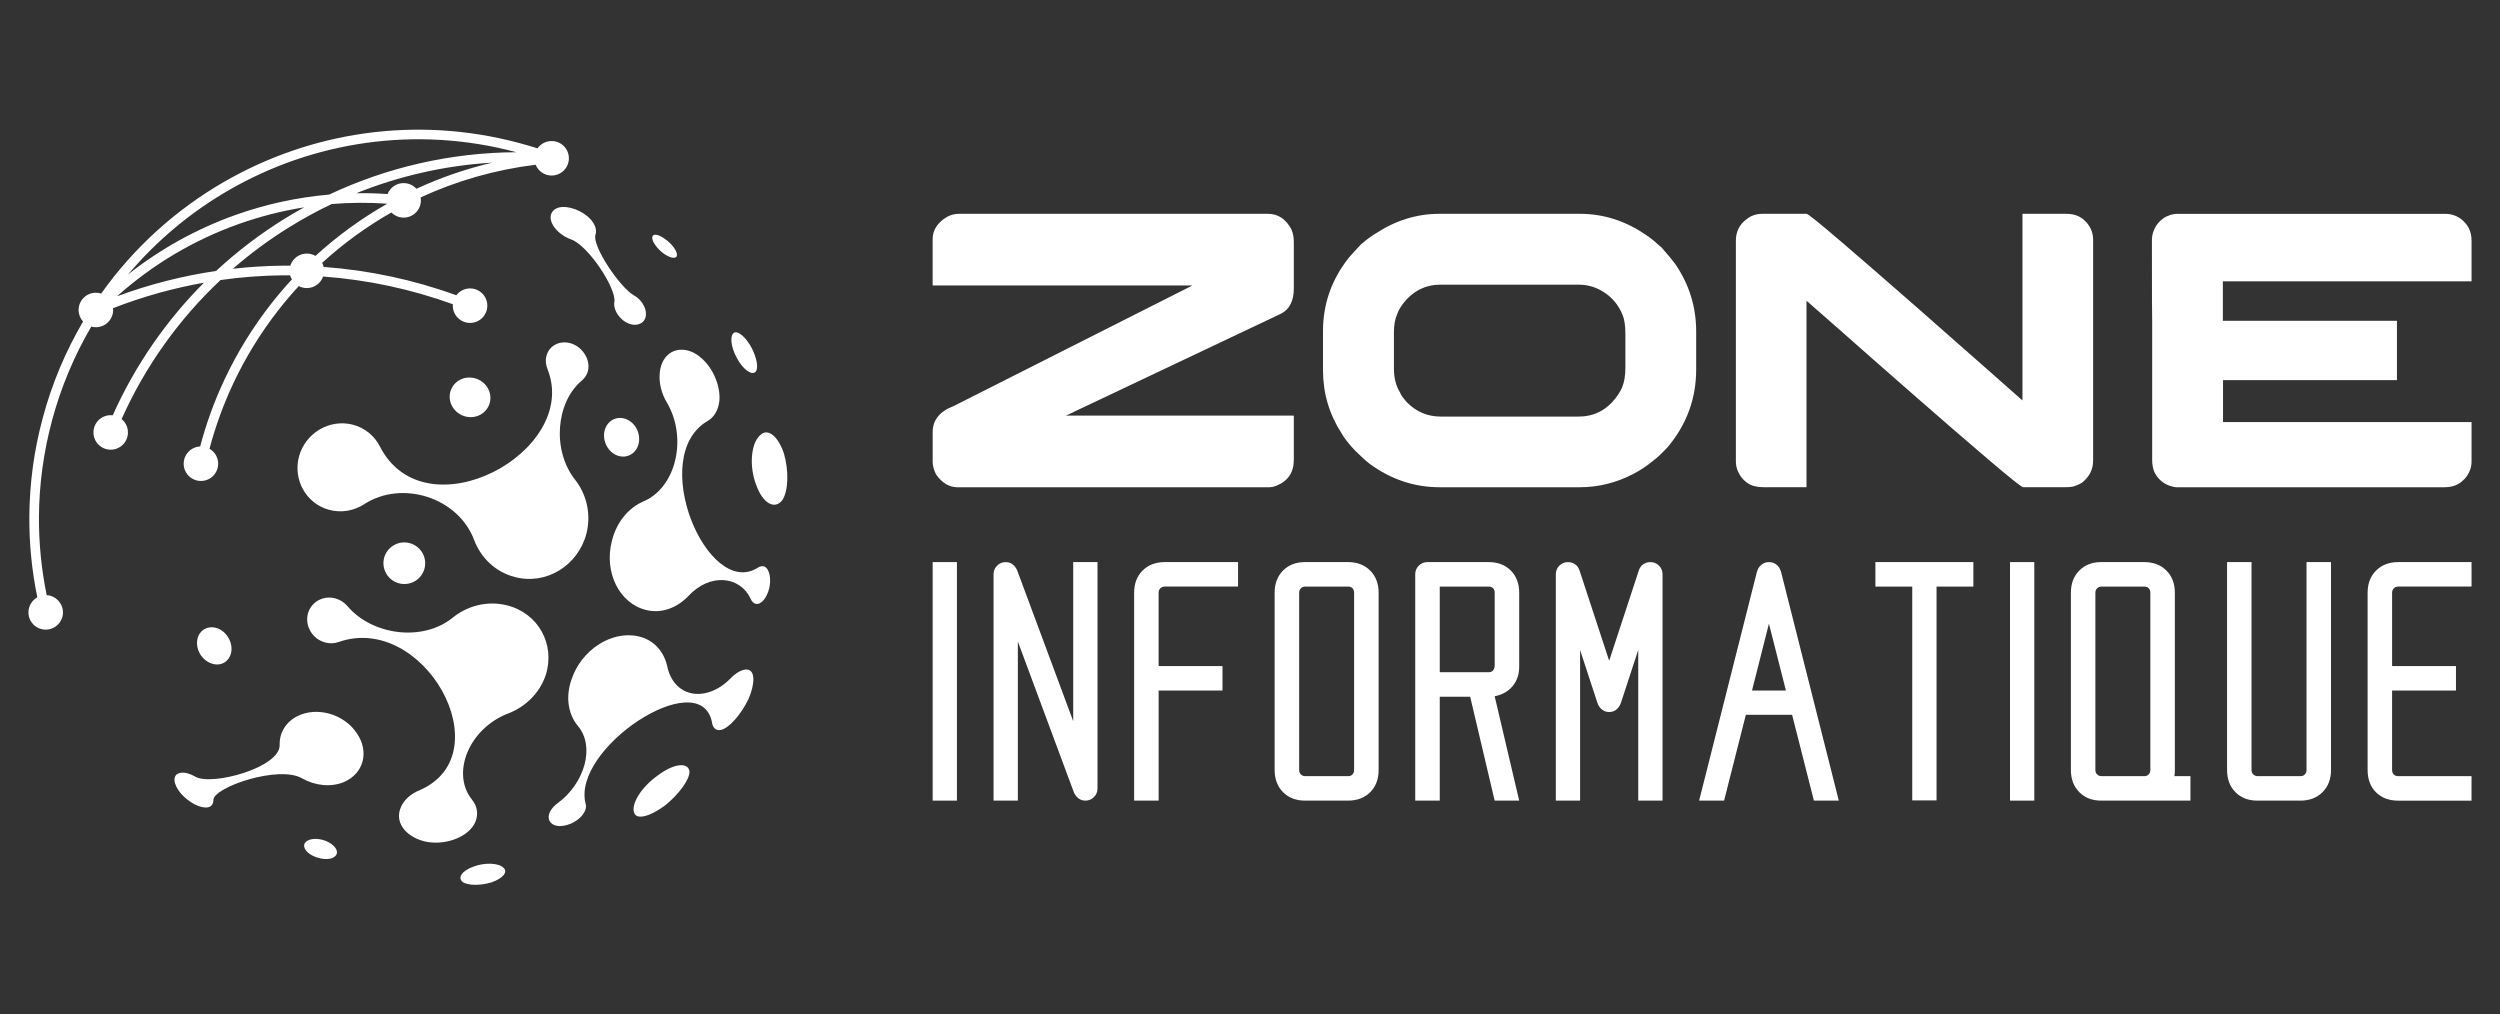
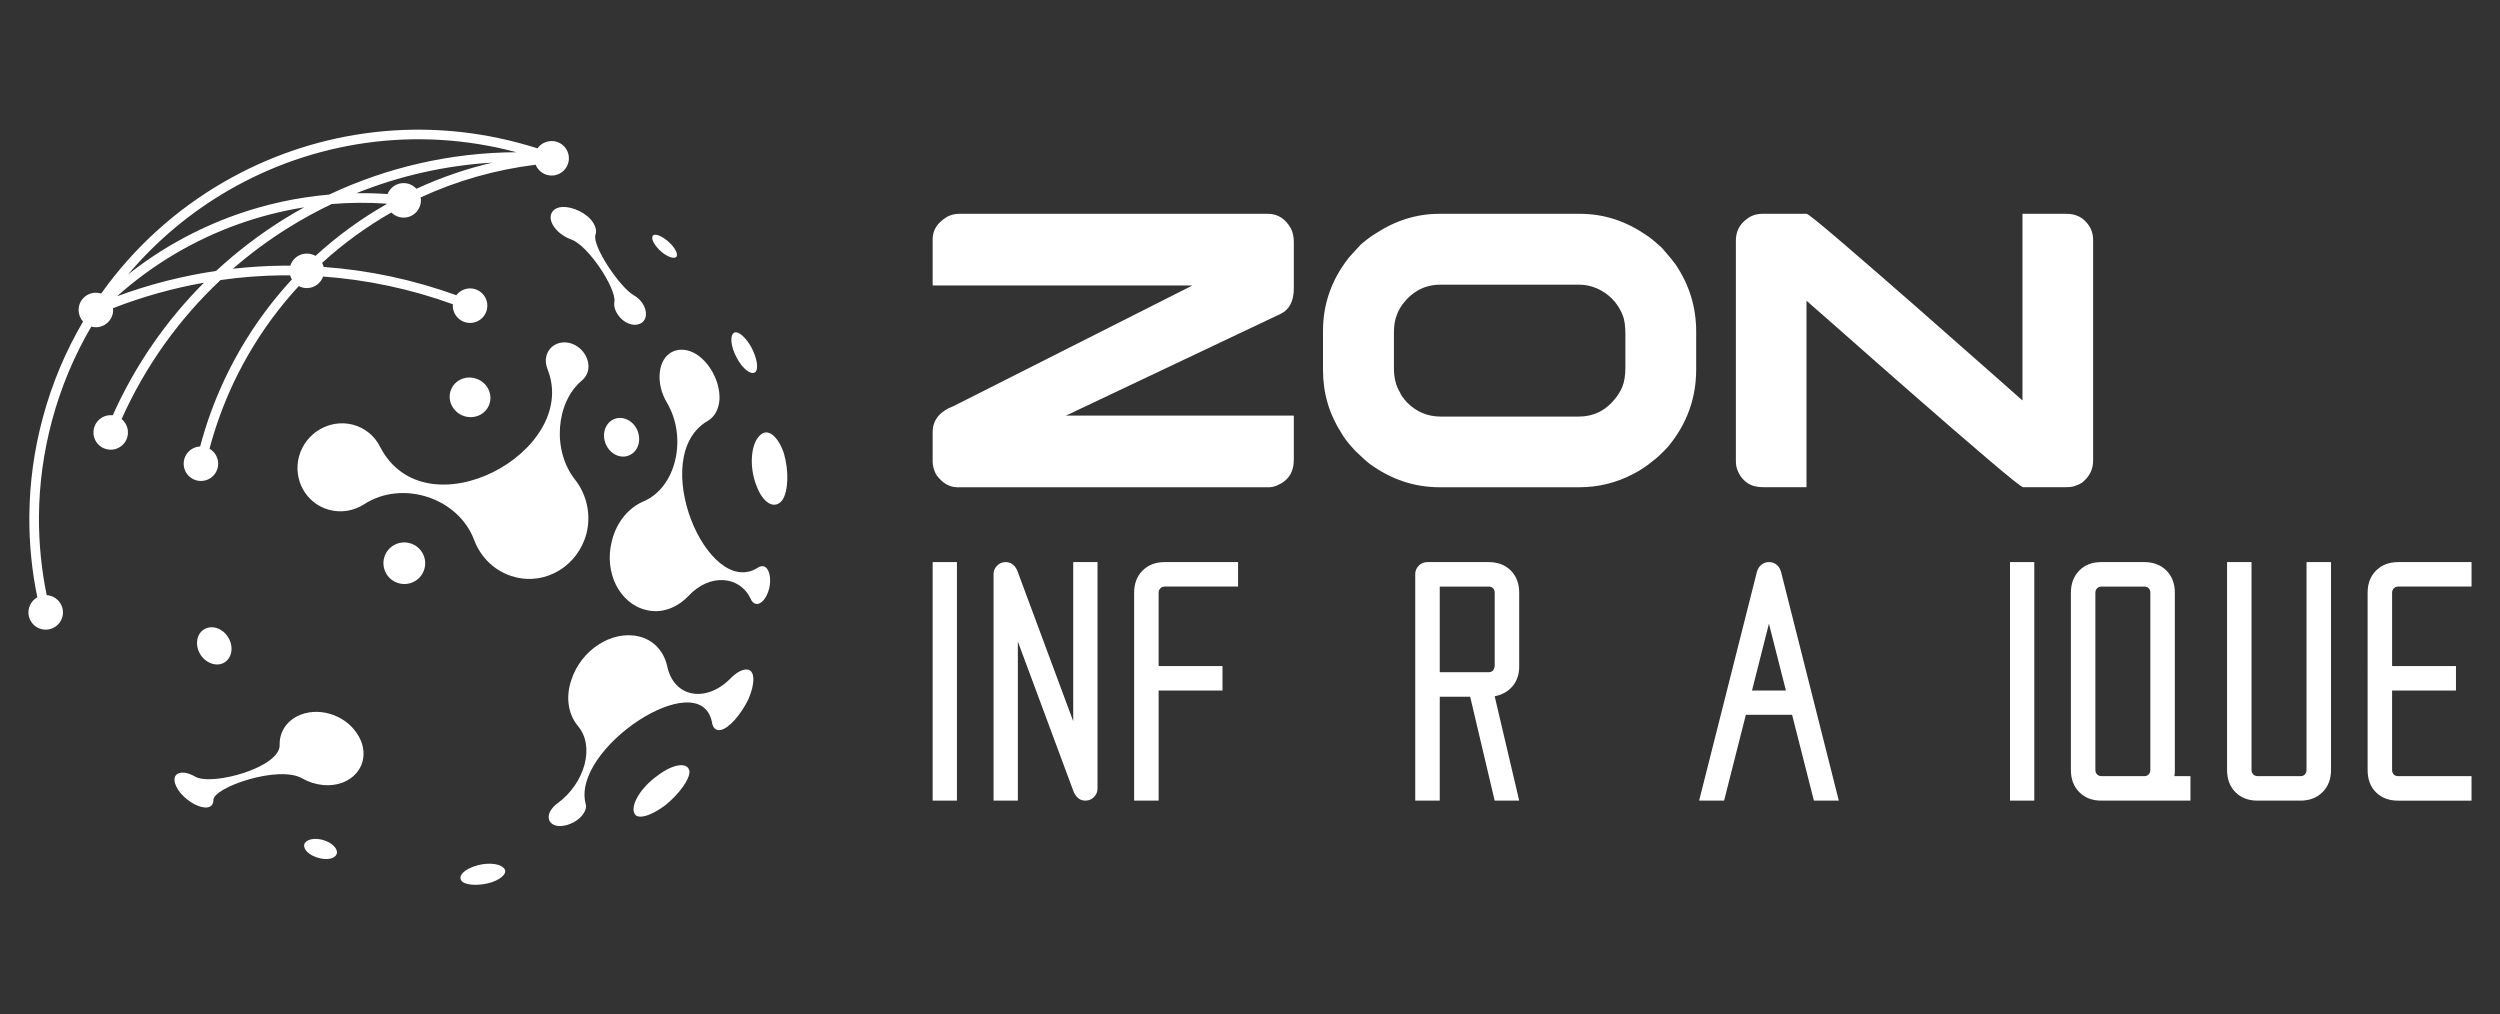
<svg xmlns="http://www.w3.org/2000/svg" version="1.1" id="Calque_1" x="0px" y="0px" width="189.75px" height="77px" viewBox="-20.375 -7.25 189.75 77" enable-background="new -20.375 -7.25 189.75 77" xml:space="preserve">
  <rect x="-20.375" y="-7.25" width="189.75" height="77" fill="#333333" stroke="none" />
  <g>
    <g>
      <path fill="#FFFFFF" d="M4.606,7.519C2.175,7.73-0.216,8.252-2.504,9.066c-2.917,1.04-5.67,2.554-8.14,4.507    c2.167-2.57,4.759-4.728,7.636-6.389c6.376-3.679,14.159-4.932,21.837-2.88C13.821,4.326,8.981,5.459,4.606,7.519 M-3.972,13.314    c-2.551,0.376-5.072,1.019-7.518,1.924c2.724-2.438,5.865-4.285,9.228-5.482c1.613-0.575,3.277-0.999,4.972-1.269    C2.188,8.773,1.673,9.075,1.168,9.388C-0.664,10.529-2.386,11.843-3.972,13.314z M11.229,7.078    c-0.241-0.265-0.585-0.431-0.971-0.431c-0.555,0-1.027,0.345-1.218,0.831C8.25,7.424,7.46,7.402,6.674,7.414    c3.251-1.308,6.73-2.107,10.319-2.321C15.002,5.561,13.071,6.227,11.229,7.078z M3.57,12.172c-0.192-0.111-0.418-0.176-0.66-0.176    c-0.586,0-1.082,0.385-1.249,0.917c-0.198,0-0.397,0-0.596,0.002c-1.255,0.014-2.512,0.092-3.759,0.232    c1.331-1.158,2.751-2.208,4.247-3.137c1.048-0.65,2.132-1.243,3.246-1.774c1.381-0.113,2.778-0.125,4.175-0.029l0.005,0.027    C7.042,9.338,5.226,10.656,3.57,12.172z M20.42,4.011l-0.084-0.027c-0.422-0.135-0.858-0.26-1.3-0.378    C11.159,1.494,3.171,2.777-3.373,6.556h-0.002c-3.642,2.103-6.838,4.979-9.32,8.475c-0.127-0.042-0.262-0.063-0.405-0.063    c-0.723,0-1.309,0.586-1.309,1.309c0,0.337,0.128,0.646,0.339,0.878c-1.319,2.244-2.361,4.699-3.065,7.335    c-0.665,2.474-0.993,4.961-1.012,7.416c-0.018,2.098,0.189,4.168,0.606,6.18c-0.402,0.224-0.675,0.651-0.675,1.143    c0,0.726,0.586,1.31,1.31,1.31c0.723,0,1.31-0.584,1.31-1.31c0-0.695-0.547-1.267-1.234-1.307    c-0.403-1.96-0.604-3.974-0.588-6.011c0.021-2.387,0.342-4.813,0.989-7.232c0.687-2.565,1.701-4.954,2.982-7.139    c0.112,0.031,0.229,0.047,0.349,0.047c0.724,0,1.311-0.586,1.311-1.309c0-0.047-0.005-0.092-0.008-0.138    c2.247-0.874,4.56-1.519,6.903-1.935c-2.851,2.854-5.217,6.244-6.924,10.066c-0.05-0.005-0.104-0.009-0.157-0.009    c-0.723,0-1.308,0.586-1.308,1.31s0.585,1.309,1.308,1.309c0.724,0,1.31-0.585,1.31-1.309c0-0.41-0.188-0.776-0.481-1.015    c1.815-4.061,4.39-7.622,7.507-10.552c1.562-0.222,3.137-0.342,4.71-0.359c0.192-0.002,0.384-0.002,0.575-0.001    c0.03,0.111,0.073,0.218,0.13,0.316c-0.55,0.594-1.076,1.214-1.58,1.856c-1.395,1.782-2.57,3.698-3.516,5.704    c-0.778,1.65-1.402,3.363-1.865,5.116c-0.696,0.031-1.25,0.605-1.25,1.307c0,0.726,0.585,1.31,1.309,1.31    c0.724,0,1.309-0.584,1.309-1.31c0-0.484-0.263-0.908-0.658-1.134c0.454-1.708,1.06-3.375,1.814-4.977    c0.925-1.963,2.072-3.833,3.431-5.568c0.488-0.623,0.999-1.224,1.533-1.801c0.182,0.097,0.389,0.151,0.608,0.151    c0.571,0,1.058-0.366,1.236-0.876c3.338,0.244,6.654,0.943,9.85,2.103c-0.002,0.035-0.006,0.072-0.006,0.108    c0,0.724,0.587,1.309,1.311,1.309c0.723,0,1.309-0.586,1.309-1.309c0-0.723-0.586-1.309-1.309-1.309    c-0.427,0-0.806,0.204-1.044,0.519c-3.268-1.187-6.656-1.902-10.07-2.149c-0.026-0.109-0.064-0.213-0.116-0.31    c1.61-1.47,3.375-2.752,5.256-3.824c0.238,0.24,0.568,0.39,0.931,0.39c0.724,0,1.311-0.586,1.311-1.31    c0-0.076-0.006-0.15-0.021-0.223c2.74-1.265,5.682-2.108,8.729-2.481c0.193,0.481,0.665,0.82,1.214,0.82    c0.724,0,1.309-0.586,1.309-1.309c0-0.722-0.584-1.309-1.309-1.309C21.048,3.457,20.658,3.676,20.42,4.011z" />
      <path fill="#FFFFFF" d="M33.37,24.679c0.478-0.289,0.804-0.838,0.863-1.591c0.071-1.38-0.784-2.948-1.95-3.564    c-1.239-0.608-2.406,0.017-2.575,1.453c-0.1,0.797,0.119,1.65,0.554,2.364c1.524,2.615,0.719,6.368-1.771,7.453    c-1.124,0.474-2.062,1.546-2.421,3c-0.624,2.393,0.569,4.763,2.593,5.253c1.159,0.295,2.341-0.154,3.204-1.053    c1.638-1.773,3.917-1.526,4.729,0.194c0.084,0.209,0.215,0.351,0.379,0.39c0.4,0.102,0.855-0.428,1.038-1.19    c0.166-0.743,0.005-1.48-0.379-1.643c-0.159-0.045-0.328-0.018-0.488,0.092C33.321,38.271,28.694,27.343,33.37,24.679" />
      <path fill="#FFFFFF" d="M8.464,26.645c-0.406-0.807-1.147-1.432-2.086-1.669c-1.754-0.434-3.554,0.634-4.052,2.396    c-0.485,1.769,0.521,3.597,2.271,4.071c0.944,0.259,1.908,0.073,2.679-0.428c2.864-1.855,7.119-0.511,8.333,2.712    c0.508,1.355,1.623,2.446,3.101,2.823c2.375,0.619,4.787-0.868,5.427-3.304c0.37-1.467,0.008-2.973-0.854-4.073    c-1.792-2.257-1.449-5.922,0.51-7.545c0.228-0.195,0.405-0.454,0.469-0.781c0.161-0.828-0.405-1.729-1.27-2.025    c-0.859-0.279-1.724,0.152-1.903,0.991c-0.079,0.324-0.027,0.673,0.103,0.983C23.656,27.048,11.91,33.372,8.464,26.645" />
-       <path fill="#FFFFFF" d="M11.532,52.7c-0.749,0.297-1.322,0.813-1.534,1.457c-0.398,1.136,0.564,2.235,2.1,2.505    c1.498,0.227,3.104-0.427,3.598-1.501c0.258-0.61,0.154-1.234-0.257-1.73c-1.588-1.994-0.231-5.411,2.818-6.554    c1.283-0.507,2.352-1.553,2.796-2.913c0.726-2.309-0.571-4.675-2.946-5.268c-1.481-0.373-3.011,0.026-4.136,0.946    c-2.264,1.828-6.084,1.335-7.968-0.88c-0.228-0.271-0.541-0.483-0.911-0.59c-0.939-0.265-1.88,0.274-2.108,1.192    c-0.213,0.919,0.354,1.869,1.279,2.138c0.369,0.11,0.73,0.094,1.051-0.02C11.787,39.205,17.763,49.926,11.532,52.7" />
      <path fill="#FFFFFF" d="M33.655,47.526c0.054,0.438,0.275,0.695,0.665,0.631c0.627-0.119,1.541-1.16,2.114-2.347    c0.522-1.204,0.504-2.209-0.113-2.244c-0.375-0.025-0.854,0.253-1.312,0.739c-1.823,1.794-4.273,1.404-4.757-1.05    c-0.26-1.084-1.027-1.955-2.187-2.21c-2.027-0.451-4.339,1.04-5.076,3.315c-0.459,1.351-0.216,2.623,0.488,3.478    c1.353,1.579,0.504,4.38-1.511,5.862c-0.259,0.183-0.454,0.396-0.583,0.637c-0.302,0.594,0.019,1.095,0.727,1.112    c0.713-0.003,1.51-0.441,1.842-1.012c0.135-0.23,0.182-0.453,0.135-0.631C22.903,49.597,32.717,43.153,33.655,47.526" />
      <path fill="#FFFFFF" d="M27.765,54.457c0.189,0.547,1.246,0.244,2.347-0.581c1.051-0.851,1.877-1.973,1.844-2.587    c-0.112-0.707-1.196-0.601-2.419,0.328C28.274,52.513,27.494,53.813,27.765,54.457" />
      <path fill="#FFFFFF" d="M37.021,29.561c0.495,1.394,1.396,1.896,1.973,1.161c0.471-0.673,0.514-2.24,0.132-3.551    c-0.439-1.315-1.236-1.976-1.816-1.381C36.619,26.411,36.472,28.138,37.021,29.561" />
      <path fill="#FFFFFF" d="M35.552,19.92c0.443,0.838,1.089,1.327,1.4,1.071c0.266-0.238,0.134-1.049-0.287-1.857    c-0.422-0.773-1.001-1.29-1.318-1.135C35.003,18.203,35.081,19.065,35.552,19.92" />
      <path fill="#FFFFFF" d="M25.686,26.623c0.401,0.722,1.234,0.994,1.854,0.604c0.609-0.37,0.778-1.254,0.388-1.97    c-0.395-0.705-1.208-0.988-1.83-0.631C25.469,25,25.275,25.881,25.686,26.623" />
      <path fill="#FFFFFF" d="M26.513,16.625c0.424,0.644,1.19,0.941,1.71,0.684c0.513-0.235,0.569-0.939,0.157-1.553    c-0.161-0.239-0.391-0.445-0.624-0.576c-1.094-0.607-3.233-3.817-2.931-4.628c0.113-0.328-0.019-0.76-0.385-1.169    c-0.604-0.649-1.675-1.052-2.387-0.886c-0.73,0.198-0.852,0.927-0.253,1.628c0.308,0.366,0.757,0.654,1.196,0.806    c1.299,0.477,3.415,3.721,3.261,4.72C26.202,15.938,26.29,16.293,26.513,16.625" />
      <path fill="#FFFFFF" d="M13.973,23.634c0.438,0.733,1.391,0.994,2.13,0.583c0.729-0.409,0.964-1.325,0.523-2.046    c-0.431-0.713-1.379-0.977-2.113-0.581C13.785,21.993,13.53,22.904,13.973,23.634" />
      <path fill="#FFFFFF" d="M29.495,11.525c0.406,0.492,1.015,0.844,1.344,0.784c0.292-0.058,0.194-0.48-0.215-0.953    c-0.398-0.446-0.981-0.813-1.291-0.792C29.008,10.603,29.078,11.04,29.495,11.525" />
      <path fill="#FFFFFF" d="M14.737,59.69c0.403,0.285,1.373,0.287,2.212,0.024c0.829-0.288,1.254-0.775,0.891-1.099    c-0.366-0.371-1.413-0.417-2.274-0.09C14.687,58.835,14.339,59.363,14.737,59.69" />
      <path fill="#FFFFFF" d="M2.972,57.438c0.413,0.378,1.19,0.596,1.719,0.484c0.552-0.127,0.678-0.554,0.275-0.956    c-0.414-0.424-1.22-0.649-1.778-0.498C2.646,56.606,2.547,57.04,2.972,57.438" />
      <path fill="#FFFFFF" d="M-6.643,52.979c0.59,0.675,1.484,1.143,2.029,1.05c0.305-0.053,0.431-0.273,0.436-0.551    c-0.021-0.974,4.98-2.685,6.744-1.645c0.966,0.549,2.176,0.688,3.163,0.273c1.496-0.641,1.946-2.295,0.979-3.703    c-0.965-1.455-3.002-2.043-4.5-1.304c-0.901,0.449-1.378,1.282-1.357,2.175c0.083,1.715-5.115,3.145-6.397,2.431    c-0.456-0.267-0.917-0.38-1.235-0.271C-7.301,51.596-7.233,52.277-6.643,52.979" />
      <path fill="#FFFFFF" d="M-5.192,42.383c0.406,0.687,1.214,0.993,1.809,0.674c0.605-0.34,0.769-1.184,0.343-1.904    c-0.409-0.707-1.232-0.993-1.831-0.643C-5.456,40.85-5.592,41.69-5.192,42.383" />
      <path fill="#FFFFFF" d="M8.943,36.289c0.437,0.751,1.404,1.012,2.164,0.579c0.755-0.436,1.017-1.4,0.577-2.157    c-0.438-0.756-1.412-1.019-2.17-0.578C8.759,34.568,8.503,35.533,8.943,36.289" />
    </g>
    <g>
      <g>
        <path fill="#FFFFFF" d="M52.41,8.979h23.45c0.766,0,1.355,0.388,1.773,1.163c0.131,0.288,0.193,0.616,0.193,0.983v3.5     c0,0.983-0.34,1.634-1.014,1.953l-15.404,7.3c-0.04,0.021-0.083,0.041-0.135,0.061c-0.179,0.099-0.432,0.219-0.76,0.357h17.297     v0.016l0.016,0.015v3.308c0,0.973-0.443,1.633-1.326,1.981c-0.189,0.08-0.387,0.118-0.596,0.118H52.307     c-0.636,0-1.184-0.327-1.64-0.981c-0.17-0.349-0.253-0.663-0.253-0.941v-2.263c0-0.915,0.531-1.575,1.595-1.982l18.117-9.148     H50.443l-0.016-0.015l-0.014-0.015v-3.486c0-0.695,0.367-1.262,1.103-1.699C51.803,9.054,52.101,8.979,52.41,8.979z" />
        <path fill="#FFFFFF" d="M88.865,8.979h10.682c1.799,0,3.477,0.541,5.035,1.623c0.258,0.16,0.582,0.418,0.967,0.774     c0.063,0.051,0.129,0.105,0.195,0.164c0.486,0.556,0.84,0.983,1.057,1.282c1.043,1.54,1.564,3.238,1.564,5.095v2.876     c0,2.195-0.711,4.146-2.131,5.856c-0.447,0.485-0.814,0.834-1.1,1.043c-0.5,0.416-1.01,0.759-1.537,1.027     c-1.291,0.676-2.654,1.013-4.082,1.013H88.895c-1.92,0-3.688-0.591-5.307-1.774c-0.268-0.206-0.646-0.55-1.133-1.026     c-0.486-0.525-0.818-0.952-0.998-1.282c-0.945-1.459-1.416-3.058-1.416-4.796v-2.996c0-2.036,0.65-3.883,1.953-5.542     c0.188-0.218,0.496-0.557,0.924-1.013c0.428-0.368,0.795-0.641,1.102-0.82C85.545,9.481,87.158,8.979,88.865,8.979z      M85.424,17.993v2.711c0,0.735,0.156,1.347,0.461,1.833c0.061,0.179,0.24,0.432,0.537,0.76c0.707,0.715,1.561,1.072,2.564,1.072     H99.43c1.16,0,2.105-0.471,2.83-1.416c0.209-0.268,0.373-0.541,0.49-0.82c0.162-0.388,0.242-0.884,0.242-1.489v-2.533     c0-0.646-0.072-1.127-0.209-1.445c-0.311-0.783-0.826-1.389-1.549-1.818c-0.547-0.327-1.139-0.491-1.773-0.491H88.957     c-1.154,0-2.105,0.486-2.859,1.46c-0.211,0.297-0.354,0.561-0.434,0.789C85.504,16.974,85.424,17.436,85.424,17.993z" />
        <path fill="#FFFFFF" d="M113.389,8.979h3.354c0.109,0,1,0.722,2.68,2.16c1.678,1.44,3.568,3.081,5.67,4.923     c2.098,1.842,3.963,3.485,5.594,4.924l2.443,2.16V8.979h3.352c0.705,0,1.256,0.277,1.652,0.834     c0.238,0.338,0.359,0.721,0.359,1.146V27.72c0,0.667-0.285,1.221-0.848,1.669c-0.15,0.098-0.336,0.185-0.555,0.252     c-0.135,0.06-0.395,0.088-0.758,0.088h-3.148c-0.115,0-1.021-0.719-2.709-2.16c-1.691-1.438-3.586-3.08-5.691-4.923     c-2.105-1.842-3.975-3.485-5.6-4.925l-2.445-2.145v14.153h-3.262c-0.488,0-0.885-0.097-1.191-0.297     c-0.367-0.247-0.629-0.584-0.791-1.012c-0.08-0.207-0.117-0.432-0.117-0.671V11.005c0-0.676,0.271-1.217,0.818-1.623     C112.531,9.113,112.932,8.979,113.389,8.979z" />
-         <path fill="#FFFFFF" d="M165.188,8.979c0.646,0,1.172,0.244,1.58,0.73c0.188,0.209,0.324,0.486,0.404,0.834     c0.027,0.119,0.043,0.29,0.043,0.508v3.054H148.34V17.1h13.213v4.5h-13.184l-0.016,0.016v3.171h18.846     c0.012,0,0.016,0.005,0.016,0.016v2.995c0,0.458-0.17,0.885-0.506,1.281c-0.209,0.207-0.357,0.333-0.447,0.372     c-0.297,0.188-0.668,0.282-1.104,0.282h-20.305c-0.141,0-0.328-0.038-0.568-0.117c-0.508-0.19-0.885-0.527-1.131-1.014     c-0.121-0.277-0.178-0.576-0.178-0.894V17.235c-0.014-0.506-0.02-2.155-0.02-4.948v-1.371c0-0.327,0.107-0.671,0.316-1.027     c0.217-0.318,0.475-0.552,0.773-0.701c0.219-0.099,0.383-0.155,0.492-0.164c0.061-0.02,0.148-0.034,0.266-0.044h20.383V8.979z" />
      </g>
      <g>
        <path fill="#FFFFFF" d="M52.256,35.413v18.104h-1.842V35.413H52.256z" />
        <path fill="#FFFFFF" d="M61.083,47.491V35.413h1.842v17.184c0,0.256-0.09,0.474-0.269,0.652c-0.18,0.179-0.398,0.269-0.652,0.269     c-0.254,0-0.469-0.092-0.642-0.278c-0.115-0.128-0.203-0.271-0.261-0.433l-4.221-11.364v12.075h-1.844V36.332     c0-0.254,0.089-0.469,0.27-0.65c0.18-0.181,0.397-0.269,0.651-0.269s0.469,0.092,0.644,0.277c0.115,0.13,0.202,0.272,0.26,0.437     L61.083,47.491z" />
        <path fill="#FFFFFF" d="M72.414,45.162h-4.849v8.355h-1.86V37.742c0-0.697,0.214-1.259,0.643-1.688     c0.428-0.428,0.992-0.642,1.687-0.642h5.559v1.858h-5.559c-0.14,0-0.251,0.043-0.34,0.132s-0.131,0.198-0.131,0.34v5.56h4.849     v1.859H72.414z" />
-         <path fill="#FFFFFF" d="M84.262,51.189c0,0.707-0.215,1.271-0.643,1.695c-0.428,0.424-0.99,0.633-1.686,0.633h-3.25     c-0.695,0-1.254-0.214-1.676-0.643c-0.424-0.428-0.637-0.991-0.637-1.686V37.742c0-0.697,0.213-1.259,0.637-1.688     c0.422-0.428,0.98-0.642,1.676-0.642h3.25c0.695,0,1.258,0.214,1.686,0.642c0.428,0.429,0.643,0.99,0.643,1.688V51.189z      M82.402,37.742c0-0.141-0.041-0.253-0.121-0.34c-0.082-0.088-0.189-0.131-0.33-0.131h-3.25c-0.139,0-0.252,0.042-0.338,0.131     c-0.088,0.087-0.131,0.199-0.131,0.34v13.447c0,0.138,0.043,0.252,0.131,0.339c0.086,0.087,0.197,0.131,0.338,0.131h3.25     c0.141,0,0.248-0.043,0.33-0.131c0.08-0.087,0.121-0.198,0.121-0.339V37.742z" />
        <path fill="#FFFFFF" d="M92.604,35.413c0.707,0,1.27,0.214,1.693,0.642c0.424,0.429,0.635,0.99,0.635,1.688v5.611     c0,0.567-0.162,1.054-0.486,1.46c-0.35,0.415-0.805,0.676-1.375,0.782l1.861,7.922H93.07l-1.859-7.887h-2.309v7.887h-1.861     V36.332c0-0.254,0.09-0.469,0.27-0.65c0.18-0.181,0.398-0.269,0.65-0.269H92.604z M88.902,43.769h3.719     c0.266,0,0.416-0.154,0.451-0.468v-5.559c0-0.141-0.039-0.253-0.121-0.34c-0.082-0.088-0.189-0.131-0.33-0.131h-3.719V43.769z" />
-         <path fill="#FFFFFF" d="M101.76,46.794c-0.254,0-0.467-0.092-0.643-0.278c-0.127-0.139-0.213-0.29-0.26-0.454l-1.303-3.978     v11.434h-1.842V36.332c0-0.254,0.088-0.469,0.268-0.65c0.18-0.181,0.4-0.269,0.654-0.269s0.473,0.085,0.658,0.26     c0.102,0.115,0.18,0.248,0.227,0.399l2.242,6.83l2.242-6.83c0.045-0.148,0.123-0.284,0.227-0.399     c0.184-0.175,0.404-0.26,0.658-0.26c0.256,0,0.473,0.088,0.652,0.269c0.184,0.182,0.271,0.396,0.271,0.65v17.186h-1.844V42.084     l-1.303,3.978c-0.049,0.164-0.135,0.314-0.262,0.454C102.229,46.702,102.016,46.794,101.76,46.794z" />
        <path fill="#FFFFFF" d="M112.135,47.005l-1.652,6.513h-1.895l4.398-17.409c0.008-0.013,0.018-0.025,0.018-0.036     c0.045-0.148,0.127-0.284,0.244-0.399c0.174-0.175,0.387-0.26,0.641-0.26c0.256,0,0.471,0.085,0.646,0.26     c0.113,0.115,0.191,0.248,0.24,0.399c0,0.014,0.008,0.026,0.02,0.036l4.396,17.409h-1.891l-1.654-6.513H112.135z M112.602,45.162     h2.574l-1.289-5.075L112.602,45.162z" />
-         <path fill="#FFFFFF" d="M129.404,35.413v1.858h-2.795v16.229h-1.844V37.271h-2.797v-1.858H129.404z" />
        <path fill="#FFFFFF" d="M134.027,35.413v18.104h-1.842V35.413H134.027z" />
        <path fill="#FFFFFF" d="M139.119,53.518c-0.697,0-1.256-0.214-1.676-0.643c-0.424-0.428-0.637-0.991-0.637-1.686V37.742     c0-0.697,0.213-1.259,0.637-1.688c0.42-0.428,0.979-0.642,1.676-0.642h3.248c0.697,0,1.258,0.214,1.688,0.642     c0.428,0.429,0.641,0.99,0.641,1.688v13.447c0,0.162-0.01,0.319-0.033,0.47h1.217v1.858H139.119z M142.387,51.659     c0.137,0,0.246-0.048,0.328-0.14c0.08-0.081,0.121-0.189,0.121-0.33V37.742c0-0.141-0.039-0.253-0.121-0.34     c-0.082-0.088-0.191-0.131-0.328-0.131h-3.25c-0.139,0-0.252,0.042-0.34,0.131c-0.088,0.087-0.133,0.199-0.133,0.34v13.447     c0,0.138,0.043,0.252,0.133,0.339c0.086,0.087,0.199,0.131,0.34,0.131H142.387L142.387,51.659z" />
        <path fill="#FFFFFF" d="M150.516,35.413v15.776c0,0.138,0.043,0.252,0.133,0.339c0.086,0.087,0.197,0.131,0.338,0.131h3.25     c0.139,0,0.248-0.043,0.328-0.131c0.082-0.087,0.125-0.198,0.125-0.339V35.413h1.859v15.776c0,0.694-0.215,1.258-0.645,1.686     c-0.428,0.429-0.99,0.643-1.684,0.643h-3.248c-0.697,0-1.258-0.214-1.682-0.643c-0.42-0.428-0.631-0.991-0.631-1.686V35.413     H150.516z" />
        <path fill="#FFFFFF" d="M166.033,45.162h-4.848v6.027c0,0.138,0.039,0.252,0.123,0.339c0.08,0.087,0.191,0.131,0.33,0.131h5.576     v1.86h-5.576c-0.693,0-1.252-0.211-1.676-0.634c-0.426-0.423-0.635-0.988-0.635-1.695V37.742c0-0.697,0.213-1.259,0.643-1.688     c0.43-0.428,0.992-0.642,1.684-0.642h5.561v1.858h-5.561c-0.135,0-0.25,0.043-0.336,0.132c-0.09,0.086-0.133,0.198-0.133,0.34     v5.56h4.848V45.162L166.033,45.162z" />
      </g>
    </g>
  </g>
</svg>